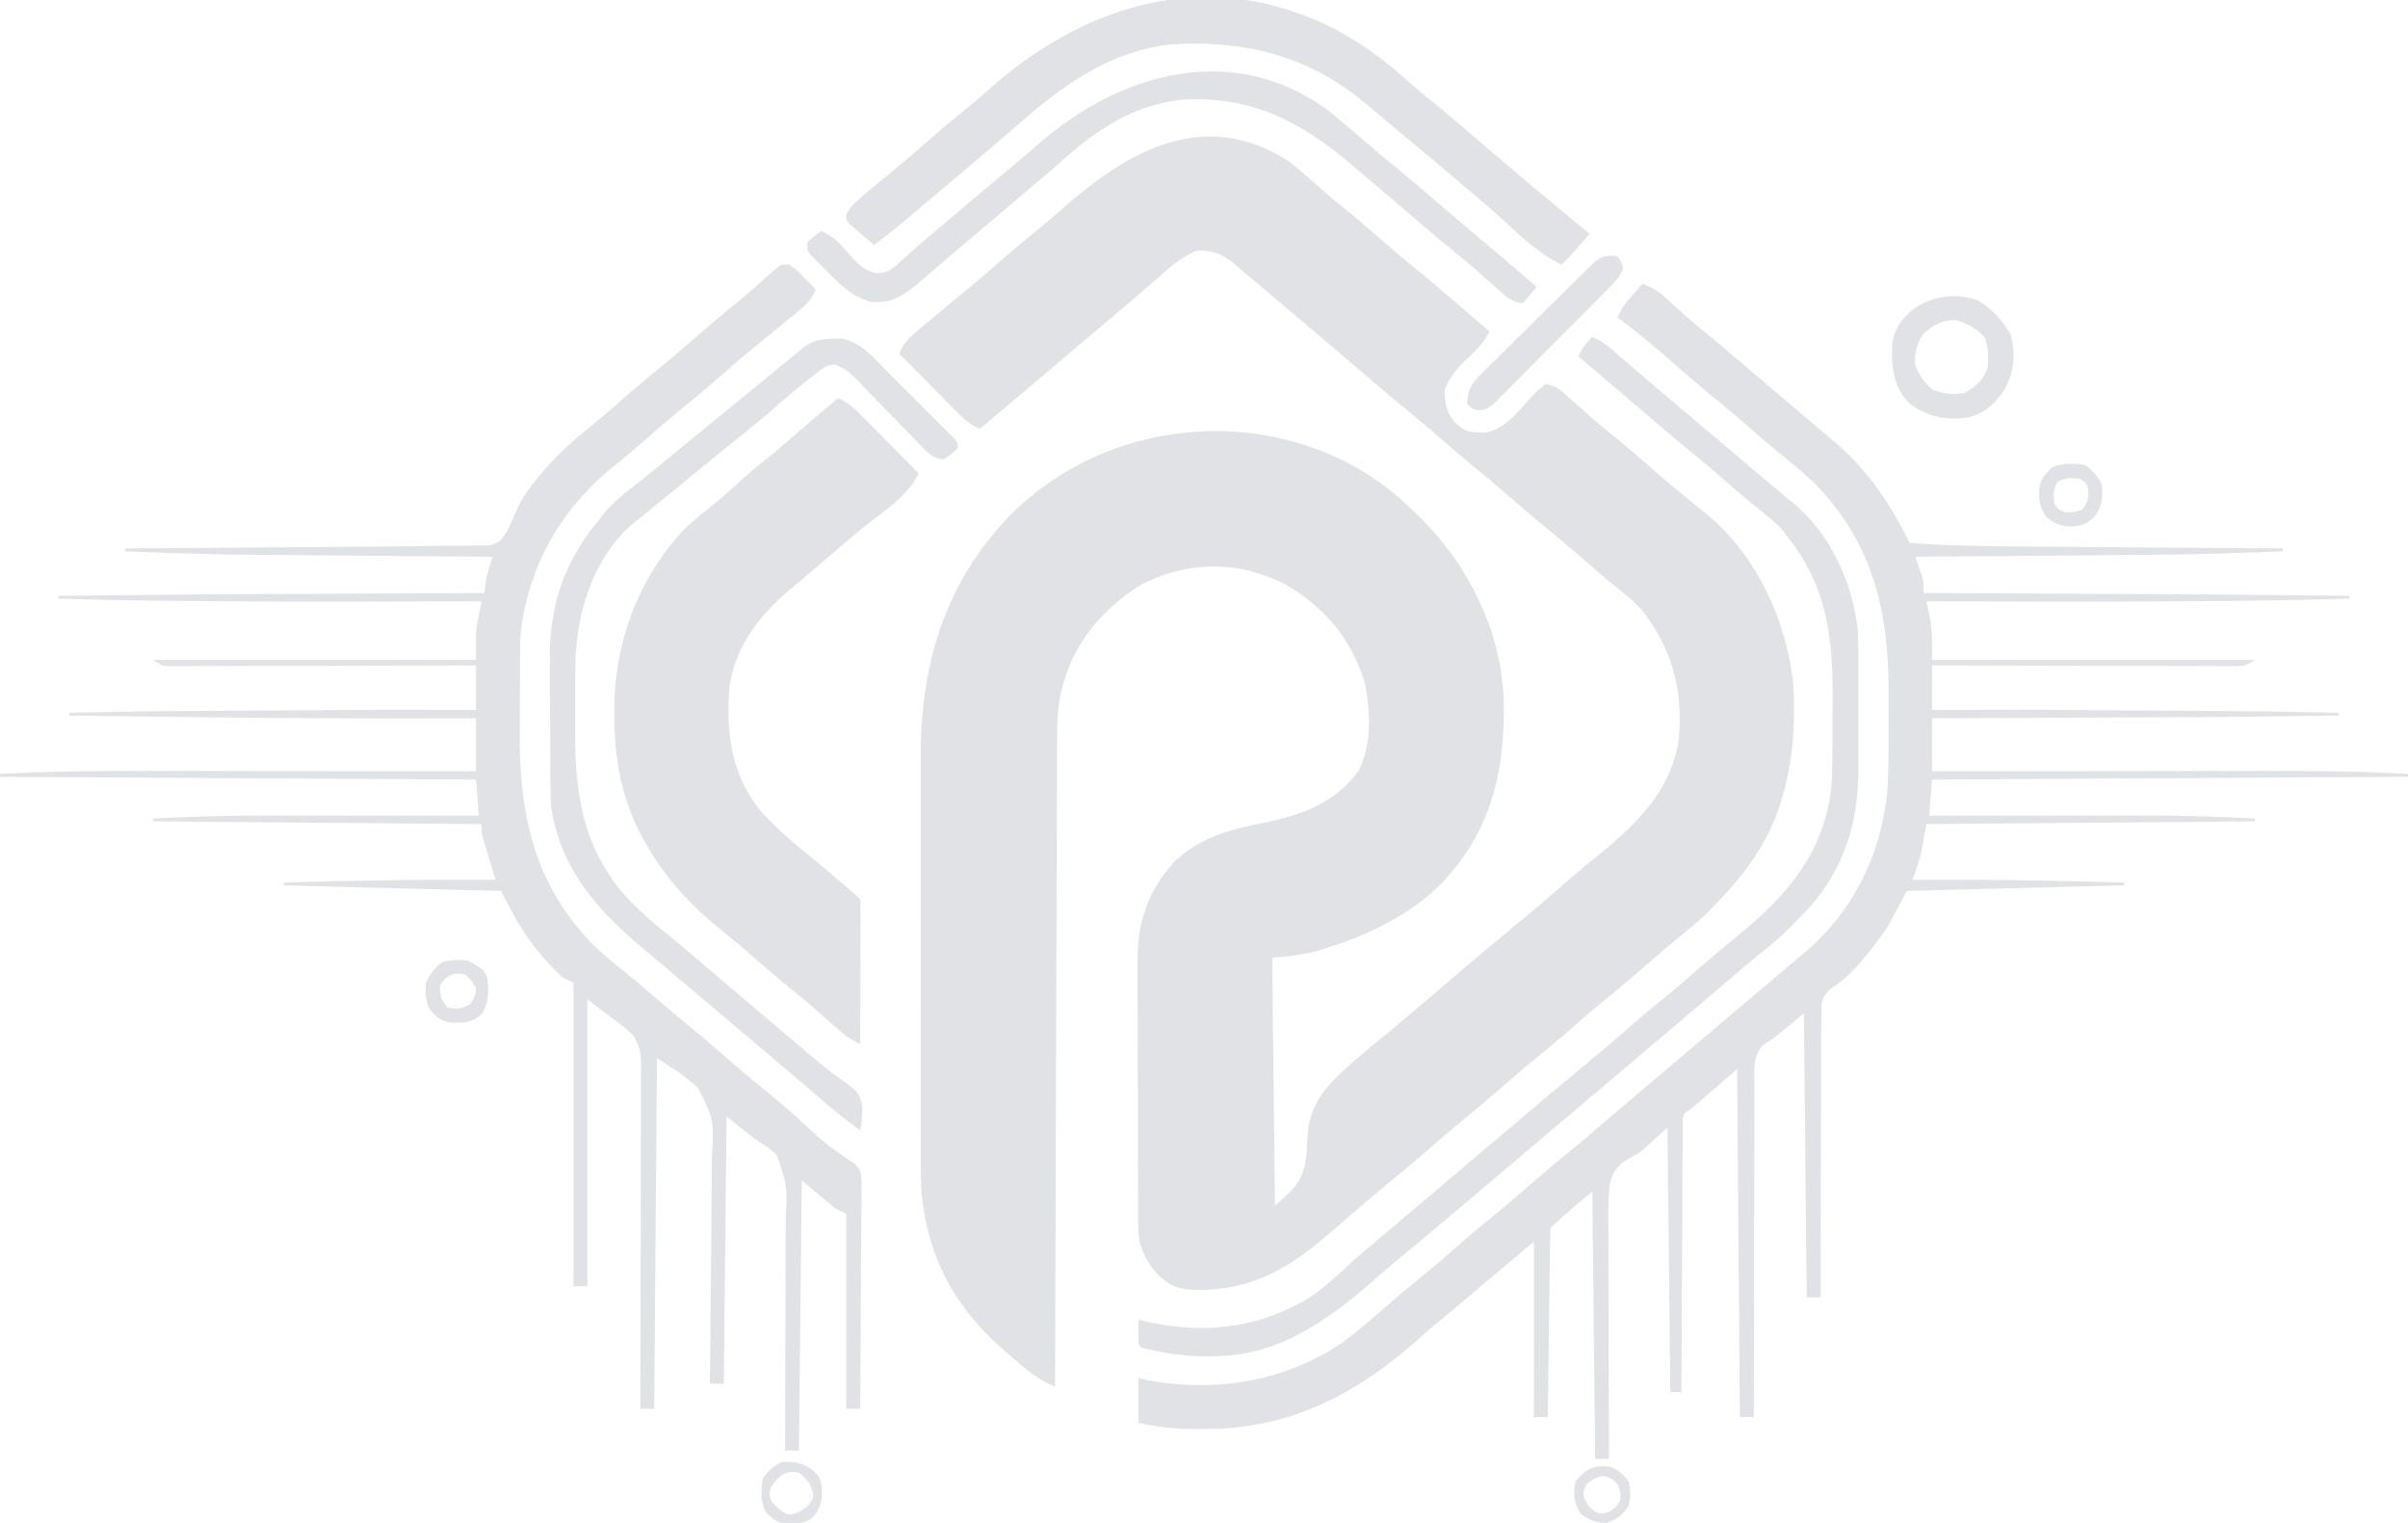
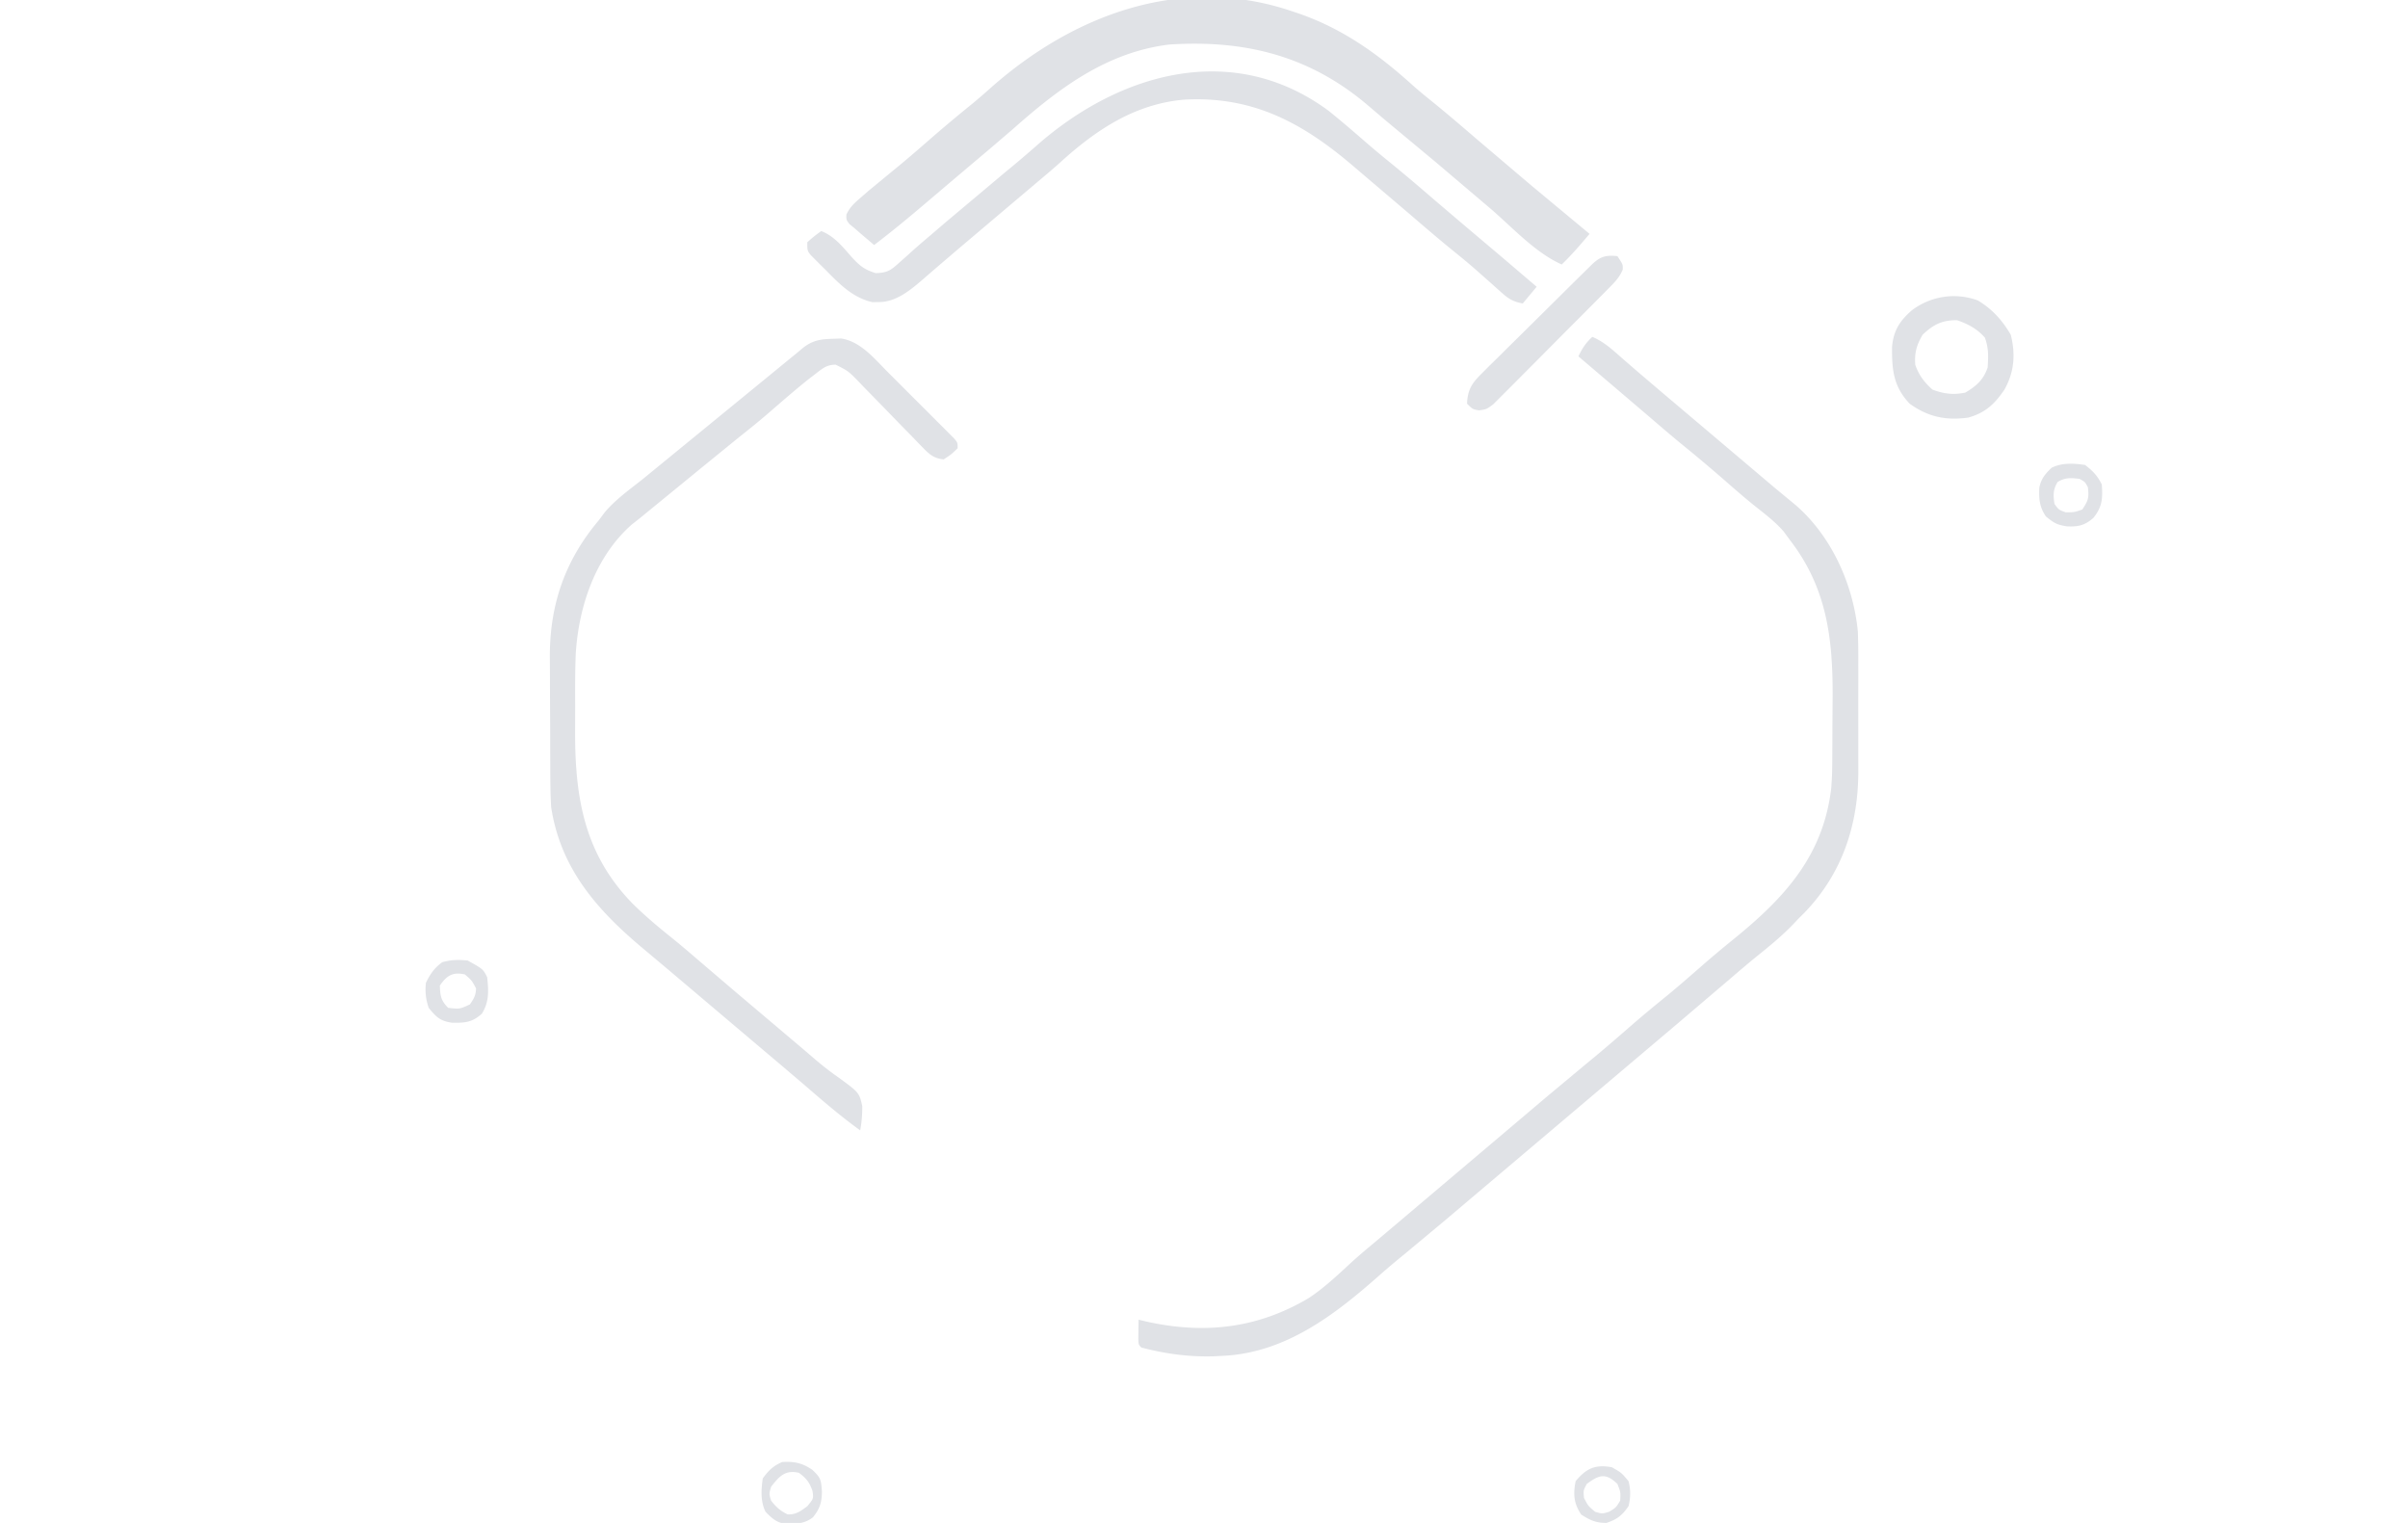
<svg xmlns="http://www.w3.org/2000/svg" width="865" height="547" fill="#e0e2e6">
-   <path d="M463 58c4.309 3.298 8.333 6.923 12.364 10.55 2.298 2.038 4.68 3.963 7.073 5.888 5.105 4.142 10.059 8.444 15.013 12.763 4.504 3.918 9.087 7.721 13.725 11.479 5.109 4.197 10.104 8.528 15.111 12.845L535 119c-2.074 4.517-5.342 7.425-8.924 10.758-3.263 3.136-5.402 6.031-7.076 10.242 0 4.83.391 7.668 3.438 11.438 3.117 3.117 4.544 3.737 8.813 3.875l2.266.113c7.163-1.228 12.128-7.986 16.805-13.088 1.656-1.732 1.656-1.732 4.68-4.338 3.174.277 4.957 1.537 7.285 3.625l1.84 1.627 1.938 1.748 4.066 3.594 2.008 1.777c2.406 2.104 4.874 4.123 7.363 6.129 5.083 4.115 10.01 8.392 14.938 12.69a448.18 448.18 0 0 0 11.5 9.685l2.641 2.152 4.594 3.727C630.824 199.498 641.028 221.474 644 244c1.101 14.68.333 28.91-4 43l-1.062 3.5c-4.491 12.975-12.424 23.739-21.937 33.5l-1.734 1.852c-4.065 4.24-8.538 7.883-13.109 11.563-3.627 2.943-7.138 6.015-10.656 9.086a555.82 555.82 0 0 1-15.625 13.125c-3.51 2.9-6.943 5.883-10.375 8.875a557.4 557.4 0 0 1-15.625 13.125c-3.51 2.9-6.943 5.883-10.375 8.875a557.4 557.4 0 0 1-15.625 13.125c-3.51 2.9-6.943 5.883-10.375 8.875a568.99 568.99 0 0 1-15.699 13.199l-9.676 8.176-1.787 1.532-8.733 7.558c-15.534 13.493-29.732 21.302-50.503 20.249-5.744-.583-9.317-3.07-12.93-7.409-3.592-5.086-5.289-9.1-5.312-15.343l-.017-2.743-.003-2.988-.015-3.165-.027-10.378-.017-7.228-.02-15.172-.058-19.374-.025-14.943-.024-7.138-.009-10.028-.028-2.939c.083-13.789 4.153-24.963 13.509-35.116 9.775-9.103 20.676-11.445 33.447-14.071 12.711-2.659 24.354-7.274 32.237-18.054 5.121-9.133 4.427-21.676 2.504-31.715C485.2 229.2 476.272 218.684 462 210a61.96 61.96 0 0 0-10-4l-2.09-.676c-13.779-3.772-28.781-1.57-41.16 5.363-14.198 9.302-24.199 22.106-27.798 38.864-1.039 5.33-1.242 10.459-1.231 15.876l-.018 3.033-.023 9.981-.03 7.187-.051 17.438-.064 20.304-.113 36.204-.104 35.153-.007 2.192-.037 10.885L379 498c-6.383-2.411-10.861-6.586-16-11l-2.656-2.277C342.676 469.209 333.231 451.507 331 428c-.267-5.68-.275-11.348-.259-17.033l-.011-4.982v-13.407l-.003-14.115.011-23.699-.004-27.283-.005-23.54-.003-14.008.01-13.184-.003-4.798c-.084-33.304 8.753-62.908 32.332-87.083 20.119-19.969 46.648-30.13 74.721-30.049 24.664.386 49.137 9.136 67.213 26.181l1.552 1.417c19.213 17.607 32.245 41.632 33.572 68.063.725 25.291-3.938 47.084-21.667 66.172-11.74 12.061-27.443 19.488-43.395 24.286l-2.003.604c-5.469 1.527-10.213 1.873-16.06 2.458l1 89c7.157-6.135 10.386-9.174 11.355-18.375l.391-7.258c.944-12.517 8.606-19.158 17.598-27.094 3.511-3.005 7.088-5.923 10.68-8.832l9.852-8.316 18.507-15.757 4.934-4.184 15.059-12.559c5.121-4.166 10.098-8.483 15.071-12.823a381.92 381.92 0 0 1 11.241-9.427c14.22-11.567 27.26-23.404 30.313-42.375 1.607-18.067-1.941-31.916-12.918-46.559-2.133-2.501-4.313-4.411-6.895-6.441-4.658-3.732-9.193-7.573-13.687-11.5-4.282-3.735-8.583-7.425-13-11-5.088-4.119-10.02-8.401-14.953-12.703-3.634-3.162-7.302-6.265-11.047-9.297-4.417-3.575-8.718-7.266-13-11a568.99 568.99 0 0 0-15.699-13.199c-4.481-3.681-8.862-7.476-13.258-11.258l-10.105-8.605-1.613-1.363-3.216-2.716-6.483-5.483-3.24-2.74-8.312-7.062L446 97l-2.312-1.988C439.13 91.282 435.959 89.904 430 90c-4.974 2.038-8.603 4.977-12.562 8.5l-3.719 3.246-1.883 1.652-8.398 7.165-3.223 2.723-1.606 1.356-8.109 6.859-3.25 2.75-1.625 1.375-4.875 4.125-1.627 1.376-3.233 2.735-8.386 7.099-1.746 1.479-3.27 2.77L352 154c-4.101-1.622-6.831-4.577-9.859-7.664l-1.664-1.673-5.226-5.288-3.559-3.586L323 127c1.311-2.953 2.634-4.828 5.09-6.918l1.859-1.598 1.988-1.672 2.055-1.754 14.133-11.684c3.51-2.9 6.943-5.883 10.375-8.875a546.61 546.61 0 0 1 15.629-13.125c2.834-2.344 5.604-4.748 8.368-7.174C405.94 53.647 433.232 38.66 463 58zm127 44c4.294 1.408 6.87 3.459 10.125 6.563 4.495 4.215 9.139 8.157 13.934 12.031l9.816 8.281 13.688 11.688 1.606 1.358 8.183 6.896 8.148 6.903 4.223 3.585C671.429 169.473 679.16 181.228 686 195c14.744 1.109 29.474 1.217 44.254 1.316l7.797.063 18.284.138 20.852.16L820 197v1c-17.245.756-34.466 1.185-51.727 1.316l-7.018.063-18.178.153-18.667.161L688 200l.656 1.828.844 2.422.844 2.391C691 209 691 209 691 213l2.933-.008 93.406.471 19.254.181L844 214v1c-34.894 1.04-69.781 1.088-104.687 1.063l-3.528-.003L692 216l.438 2.055.563 2.82.563 2.742c.572 4.426.438 8.919.438 13.383h116c-3.199 2.132-3.984 2.249-7.651 2.241l-2.894.008-3.169-.022-3.341.001-10.957-.033-7.588-.009-17.945-.043-20.43-.043L694 239v16l6.189-.016 29.124-.047 2.67-.003 79.455.565 2.223.036L840 256v1l-38.687.5-2.901.036L694 258v19l5.464-.007 51.235-.045 26.334-.024 22.987-.019 12.14-.012c17.637-.031 35.225.111 52.841 1.106v1l-171 1-1 13 3.414-.007 32.163-.045 16.527-.024 16.009-.019 6.047-.011c14.306-.037 28.553.369 42.84 1.106v1l-118 1-2 11c-.953 3.043-1.896 6.019-3 9l2.455-.016c24.53-.135 49.025.337 73.545 1.016v1l-78 2-7 13c-1.591 2.345-3.244 4.651-5 6.875l-1.286 1.629c-4.092 5.109-8.225 9.917-13.776 13.439-2.02 1.699-2.836 2.661-3.5 5.238-.217 2.782-.245 5.511-.21 8.301l-.032 3.194v10.437l-.042 7.243-.029 19.052-.062 19.445L654 466h-5l-1-102-11 9-3.639 2.275c-3.923 4.527-3.192 9.531-3.134 15.318l-.032 3.874-.005 10.493-.036 10.975-.031 20.771-.051 23.652L630 509h-5l-1-125-15 13-4 3c-.601 1.957-.601 1.957-.519 4.157l-.042 2.562.015 2.801-.031 2.957-.032 9.691-.05 6.713-.079 17.681-.102 18.037L604 500h-4l-1-95-10 9-5.55 3.119c-3.566 2.849-4.732 5.11-5.343 9.52-.495 6.149-.388 12.292-.302 18.454l-.024 6.826.069 17.913.017 18.3L578 524h-5l-1-96c-7.673 6.314-7.673 6.314-15 13-.124 2.116-.178 4.236-.205 6.356l-.03 2.01-.081 6.607-.063 4.569-.153 12.049-.161 12.286L556 509h-5v-63l-18.5 15.5a531.03 531.03 0 0 1-15.633 13.125c-2.822 2.338-5.568 4.745-8.312 7.173-22.173 19.553-46.061 31.654-76.117 31.452l-3.498.023c-6.929-.016-13.195-.678-19.939-2.273v-16l4.563 1c24.067 3.926 47.135.194 67.68-13.098 6.767-4.945 13.066-10.507 19.391-16 2.89-2.504 5.831-4.935 8.805-7.34 5.106-4.143 10.061-8.445 15.015-12.765 4.485-3.901 9.052-7.682 13.672-11.422 3.51-2.9 6.943-5.883 10.375-8.875a568.99 568.99 0 0 1 15.699-13.199c3.872-3.181 7.668-6.448 11.467-9.717l16.725-14.225 8.109-6.859 3.25-2.75 1.625-1.375 19.501-16.501 3.238-2.74 8.312-7.024 6.637-5.617 5.25-4.422C665.901 327.161 675.696 306.885 678 284c.461-8.103.433-16.216.391-24.329l.019-11.188c.026-28.861-5.57-53.175-26.223-74.545-3.821-3.718-7.912-7.05-12.066-10.387-3.618-2.927-7.116-5.99-10.621-9.051-4.282-3.734-8.583-7.425-13-11s-8.718-7.266-13-11c-7.323-6.382-14.688-12.718-22.5-18.5 1.444-3.239 3.258-5.62 5.625-8.25l1.914-2.141L590 102zm-306.887-7.059c2.47 1.386 4.185 3.071 6.137 5.121l2.141 2.223L293 104c-1.559 4.154-4.597 6.469-7.937 9.188l-1.77 1.469-13.347 10.898c-4.193 3.481-8.291 7.067-12.398 10.648-4.485 3.901-9.052 7.682-13.672 11.422-4.172 3.446-8.239 7.01-12.315 10.569a361.76 361.76 0 0 1-11.435 9.556c-18.283 14.957-29.668 34.427-32.917 58.057-.458 4.828-.393 9.683-.411 14.529l-.017 3.614-.02 7.57-.072 11.421c-.129 29.46 5.001 54.262 26.125 76.121 3.843 3.739 7.955 7.097 12.133 10.453 3.405 2.769 6.733 5.617 10.055 8.484l12.438 10.438c5.106 4.143 10.061 8.445 15.015 12.765 3.634 3.162 7.302 6.266 11.047 9.297 4.417 3.575 8.718 7.266 13 11 9.738 9.134 9.738 9.134 20.613 16.598 2.439 2.459 2.359 4.364 2.384 7.733l-.044 2.404.002 2.543-.065 8.327-.017 5.772-.099 15.195-.079 15.504L309 506h-5v-70l-4-2-12-10-1 97h-5l.029-3.85.098-35.973.055-18.492.019-17.857.042-6.802c.564-12.079.564-12.079-3.197-23.192-2.564-2.361-5.08-4.004-8.045-5.835l-10-8-1 96h-5l.063-3.785.323-35.439.173-18.216.117-17.604.096-6.691c.644-13.212.644-13.212-5.118-24.544-3.588-3.368-7.476-6.136-11.653-8.72l-3-2-1 126h-5l.012-2.036.115-49.129.055-23.759.028-20.716.033-10.962-.015-12.259.081-3.642c-.096-4.871-.281-8.18-3.335-12.097-2.556-2.351-5.149-4.379-7.973-6.399l-8-6v103h-5V353l-4-2c-1.843-1.732-3.553-3.448-5.25-5.312l-1.455-1.592c-6.442-7.26-10.967-15.434-15.298-24.096l-78-2v-1c25.339-.701 50.651-1.164 76-1l-1.094-3.613-1.406-4.699-.723-2.381-.684-2.295-.635-2.111C173 299 173 299 173 296l-118-1v-1a843.26 843.26 0 0 1 45.809-1.098l6.224.004 16.122.025 16.555.02L172 293l-1-13-171-1v-1c18.409-1.039 36.787-1.135 55.218-1.101l12.259.008 23.096.021 26.345.022L171 277v-19l-4.251.016c-34.359.115-68.706-.09-103.062-.516l-2.922-.036L25 257v-1l28.563-.5 2.207-.036 79.918-.527 2.689.003L171 255v-16l-4.27.013-39.775.09-20.45.047-19.724.039-7.537.022-10.531.016-3.169.022-2.894-.008-2.517.006C58 239 58 239 55 237h116v-10c.438-3.383.438-3.383 1-6.125l.563-2.82L173 216l-3.491.007-43.821.056-3.503.003c-33.739.022-67.458-.06-101.185-1.065v-1l41.242-.391 19.166-.182L174 213l.375-3.125c.564-3.496 1.412-6.559 2.625-9.875l-3.849-.031-36.266-.308-18.636-.158-18.051-.156-6.818-.056c-16.143-.124-32.252-.584-48.38-1.291v-1l1.78-.013 43.104-.327 20.846-.158 20.152-.156 7.653-.056 20.525-.246 8.253-.05 4.613-.092 3.88-.035c3.483-.945 3.883-1.318 5.79-4.159 1.342-2.52 2.589-4.906 3.588-7.571 1.725-4.179 4.012-7.548 6.816-11.074l1.293-1.629c5.847-7.211 12.365-13.084 19.586-18.883 3.618-2.927 7.116-5.99 10.621-9.051a555.69 555.69 0 0 1 15.625-13.125c3.51-2.9 6.943-5.883 10.375-8.875 5.168-4.505 10.386-8.924 15.73-13.219a211.6 211.6 0 0 0 6.195-5.312l1.769-1.556 3.392-3.048c3.82-3.348 3.82-3.348 6.527-3.423zM301 143c4.101 1.622 6.831 4.577 9.859 7.664l1.664 1.673 5.226 5.288 3.559 3.586L330 170c-3.885 8.312-13.027 13.893-20.023 19.559-3.927 3.221-7.776 6.528-11.624 9.843l-8.958 7.633-1.76 1.479-3.284 2.745C272.929 220.849 264.202 231.81 262 247c-1.163 16.303.555 30.754 11 44 5.453 6.16 11.562 11.427 17.977 16.555 3.607 2.917 7.131 5.922 10.648 8.945l1.868 1.603c4.356 3.746 4.356 3.746 5.507 4.897.093 1.627.117 3.258.114 4.887v3.155l-.016 3.431-.004 3.493-.031 11.097-.014 7.502L309 375c-2.768-1.343-4.981-2.678-7.285-4.723l-1.84-1.617-1.937-1.723-4.066-3.566-2.008-1.758c-2.413-2.089-4.879-4.107-7.363-6.113-5.086-4.118-10.02-8.396-14.947-12.701a324.43 324.43 0 0 0-11.241-9.362C247.419 324.535 239.007 315.212 232 303l-1.523-2.652c-7.214-13.488-9.871-28.448-9.789-43.598l.017-3.326c.35-23.501 8.919-46.184 25.174-63.42 3.292-3.111 6.785-5.94 10.332-8.754 2.686-2.167 5.242-4.422 7.789-6.75 4.191-3.816 8.524-7.404 12.93-10.969 4.324-3.565 8.546-7.242 12.768-10.927L301 143z" />
  <path d="M572 121c4.088 1.689 7.156 4.555 10.438 7.438l3.773 3.273 1.921 1.671 8.431 7.181 3.223 2.723 1.606 1.356 8.109 6.859 3.25 2.75 8.127 6.876 3.233 2.735 8.386 7.099 1.746 1.479 3.27 2.77 7.586 6.264c12.89 11.224 20.622 28.486 22.277 45.342.148 3.93.183 7.848.157 11.779l.012 4.334-.021 9.005.014 11.405-.001 8.927.01 4.2c.103 19.498-5.693 37.232-19.401 51.407L646 330l-1.738 1.848c-4.079 4.273-8.585 7.938-13.18 11.641-3.366 2.743-6.667 5.553-9.957 8.387l-18.516 15.766-8.109 6.859-3.25 2.75-1.625 1.375-56.875 48.125-1.625 1.375-3.245 2.745-8.2 6.95-15.055 12.555c-3.117 2.528-6.182 5.099-9.187 7.758C479.262 472.441 461.562 486.021 439 487l-3.066.156c-8.988.241-17.253-.889-25.934-3.156-1-1-1-1-1.098-3.066l.035-2.496.027-2.504L409 474l2.719.656c20.738 4.628 39.846 2.575 58.315-8.368 5.536-3.628 10.348-8.186 15.193-12.668 2.732-2.496 5.561-4.87 8.398-7.245l3.195-2.695 1.587-1.337 8.093-6.843 3.25-2.75 1.625-1.375 30.875-26.125 1.625-1.375 3.245-2.745 8.2-6.95 15.055-12.555c5.123-4.167 10.101-8.488 15.078-12.828 4.485-3.901 9.052-7.682 13.672-11.422 4.174-3.448 8.243-7.014 12.322-10.574a382.09 382.09 0 0 1 11.241-9.426c18.223-14.801 32.132-29.746 35.094-54.013.409-4.426.402-8.857.421-13.299l.017-3.146.02-6.576.072-9.907c.106-21.09-2.04-39.223-15.312-56.434l-2.25-3.062c-3.08-3.577-6.849-6.38-10.523-9.316-3.661-2.943-7.19-6.031-10.727-9.121a567.79 567.79 0 0 0-15.699-13.199c-3.868-3.178-7.66-6.441-11.454-9.706l-12.285-10.47L567 128c1.359-2.861 2.645-4.859 5-7zM464 4l1.908.633c16.122 5.474 28.865 14.538 41.402 25.862 2.357 2.098 4.797 4.086 7.252 6.067 5.386 4.365 10.64 8.873 15.895 13.395l14.925 12.675 4.934 4.184L571 84c-3.208 3.806-6.407 7.546-10 11-9.487-4.241-17.603-13.198-25.457-19.957l-14.925-12.675-4.934-4.184-17.949-14.934-5.594-4.75C471.052 20.201 447.569 14.198 420 16c-22.576 2.768-39.747 15.823-56.179 30.396l-8.446 7.229-1.602 1.351-3.181 2.681-6.464 5.464-3.245 2.745-8.274 7.024C326.519 78.078 320.38 83.169 314 88l-3.312-2.812-1.863-1.582L307 82l-1.793-1.449C304 79 304 79 304.039 77.074c1.294-2.793 3.011-4.248 5.336-6.262l2.762-2.402 10.813-8.895c3.571-2.945 7.063-5.973 10.551-9.016a528.08 528.08 0 0 1 15.641-13.129 228.68 228.68 0 0 0 6.344-5.461C385.248 5.371 424.282-9.449 464 4zM299.313 121.688l2.801-.113c6.973 1.028 11.941 7.187 16.691 11.965l2.194 2.188 4.553 4.564 7.011 6.998 4.43 4.438 2.13 2.118 1.943 1.962 1.722 1.726C344 159 344 159 344 161c-2.25 2.188-2.25 2.188-5 4-3.373-.338-5.001-1.644-7.312-4.035l-1.892-1.931-2.011-2.096-4.268-4.352-6.688-6.894-6.482-6.63-2.005-2.096c-3.608-3.69-3.608-3.69-8.152-5.985-3.197.027-4.616 1.266-7.128 3.206l-2.898 2.23c-4.696 3.79-9.258 7.738-13.812 11.695-3.565 3.089-7.23 6.039-10.93 8.965L252 168l-5.5 4.5-2.73 2.234-5.695 4.656-2.887 2.359-2.582 2.109L230 186l-3.039 2.387c-13.103 11.564-19.046 29.328-20.137 46.354-.239 6.174-.252 12.345-.216 18.523l-.019 9.694c-.025 23.837 3.417 43.921 20.66 61.605 4.376 4.308 9.011 8.238 13.809 12.066 3.33 2.684 6.577 5.454 9.816 8.246l13.688 11.688 1.613 1.363 3.216 2.716 8.109 6.859 1.623 1.373 8.162 6.912 1.644 1.39 3.238 2.772c2.695 2.314 5.412 4.498 8.318 6.545 8.15 5.895 8.15 5.895 9.262 10.801.004 3.002-.199 5.759-.746 8.707-7.076-5.095-13.606-10.749-20.196-16.446l-8.366-7.116-1.612-1.362-3.217-2.717-8.109-6.859-3.25-2.75-19.5-16.5-1.626-1.375-3.243-2.748-8.237-6.912C214.89 327.296 201.467 312.388 198 290c-.309-5.001-.331-9.999-.336-15.008l-.02-4.36-.014-9.113-.062-11.547-.025-9.004-.027-4.25c-.191-18.977 5.19-35.107 17.484-49.719l2.25-3c3.926-4.657 9.006-8.226 13.75-12l5.5-4.5 35.727-29.23 5.734-4.695 2.914-2.387 2.617-2.145L286 127l2.633-2.199c3.508-2.669 6.383-3 10.68-3.113zm178.066-81.797c4.483 3.608 8.84 7.355 13.18 11.133 2.934 2.551 5.92 5.029 8.941 7.477 5.404 4.389 10.68 8.917 15.957 13.457l10.105 8.605 1.6 1.352 3.203 2.705 8.51 7.193 1.644 1.39L552 103l-5 6c-3.145-.589-4.911-1.496-7.285-3.625l-1.84-1.627-1.937-1.748-4.062-3.59-2.008-1.777c-2.429-2.125-4.919-4.167-7.43-6.196-5.386-4.365-10.64-8.873-15.895-13.395l-11.712-9.959-8.183-6.97c-18.442-15.872-36.486-25.719-61.333-24.316-17.852 1.562-31.78 10.998-44.625 22.681-2.696 2.426-5.475 4.753-8.253 7.084l-3.223 2.723-1.606 1.356L359.5 76.5l-3.25 2.75-1.625 1.375-4.875 4.125-1.626 1.377-3.235 2.733-8.349 7.136-1.732 1.492-3.23 2.809c-4.568 3.922-9.77 8.297-16.076 8.203l-2.094.031c-7.082-1.564-11.939-6.596-16.844-11.594l-1.928-1.893-1.818-1.83-1.642-1.653C290 90 290 90 290 87c2.5-2.187 2.5-2.187 5-4 4.848 1.84 7.947 5.973 11.314 9.744 2.736 2.89 4.357 4.155 8.256 5.357 4.204-.125 5.409-.989 8.492-3.789l2.855-2.52 1.509-1.374c2.188-1.975 4.434-3.879 6.679-5.789l5.343-4.58 21.926-18.426c3.817-3.098 7.537-6.284 11.227-9.529C402.127 26.176 442.9 14.3 477.378 39.889zm233.078 68.015c5.185 3.093 8.818 7.137 11.855 12.344 1.753 7.012 1.275 13.412-2.312 19.75-3.527 5.141-6.839 8.283-13 10-7.987 1.094-14.423-.248-21-5-5.896-6.195-6.416-12.248-6.34-20.477.564-5.844 2.761-9.277 7.125-13.078 6.764-5.084 15.594-6.519 23.672-3.539zm-19.77 12.281c-2.173 3.622-3.024 6.584-2.687 10.813 1.248 3.693 3.26 6.345 6.188 8.938 4.047 1.529 7.554 1.978 11.813 1.063 3.923-2.319 6.549-4.647 8-9 .262-4.06.387-6.936-1-10.75-2.794-3.143-6.034-4.888-10-6.25-5.361 0-8.427 1.512-12.312 5.188zM581 92c2 3 2 3 1.903 4.884-1.255 2.942-3.093 4.704-5.343 6.977l-1.395 1.42-4.587 4.61-3.188 3.211-6.698 6.708-8.557 8.622-6.594 6.619-3.153 3.182-4.429 4.424-2.541 2.547C534 147 534 147 531.315 147.396 529 147 529 147 527 145c.191-5.075 1.758-7.377 5.304-10.888l2.771-2.78 3.014-2.946 3.075-3.061 8.111-8.003 6.619-6.558 7.883-7.815 1.523-1.508 4.266-4.2 2.454-2.415c3.002-2.769 4.931-3.231 8.98-2.826zm168 75c2.824 2.19 4.415 3.83 6 7 .376 4.981.177 8.057-3 12-3.099 2.735-5.48 3.243-9.5 3.063-3.597-.571-4.595-1.14-7.562-3.562-2.302-3.316-2.592-6.41-2.371-10.379.647-3.165 2.115-4.939 4.434-7.121 3.715-1.857 7.956-1.585 12-1zm-9.875 6.125c-1.672 2.786-1.589 4.695-1.125 7.875 1.519 2.098 1.519 2.098 4 3 3.127.007 3.127.007 6-1 2.155-3.233 2.469-4.252 2-8-1.02-1.937-1.02-1.937-3-3-3.149-.394-5.119-.529-7.875 1.125zM168 345c5.538 3.077 5.538 3.077 7 6 .531 4.92.751 8.773-1.875 13.063-3.516 3.206-6.17 3.352-10.797 3.27-4.214-.601-5.62-2.015-8.328-5.332-1.053-3.08-1.348-5.764-1-9 1.592-3.243 2.946-5.2 5.813-7.375 3.254-.93 5.816-.974 9.188-.625zm-10 9c.148 3.699.358 5.358 3 8 4.15.458 4.15.458 7.813-1.25 1.417-2.088 2.113-3.203 2.188-5.75-1.516-2.853-1.516-2.853-4-5-4.36-.981-6.524.382-9 4zm133.813 173.938c3.042 2.868 3.156 3.589 3.438 7.875-.056 3.836-.756 6.159-3.25 9.188-3.01 2.341-6.277 2.412-10.031 2.328-3.112-.519-4.819-2.114-6.969-4.328-1.86-3.72-1.573-7.95-1-12 2.131-2.9 3.678-4.403 6.938-5.875 4.363-.264 7.25.315 10.875 2.813zM277 534c-.75 2.544-.75 2.544 0 5 1.798 2.312 3.304 3.663 5.938 4.938 3.064.093 4.637-1.15 7.063-2.937 2.256-2.738 2.256-2.738 1.875-5.437-1.077-3.155-2.211-4.565-4.875-6.562-4.932-1.138-7.058 1.217-10 5zm302-7c3.438 1.938 3.438 1.938 6 5 .803 3.173.766 5.822 0 9-2.393 3.379-4.033 4.671-7.937 6-3.81 0-5.867-.967-9.062-3-2.674-4.011-2.933-7.288-2-12 3.874-4.63 7.029-6.066 13-5zm-9 6c-1.252 2.341-1.252 2.341-1 5 1.496 2.912 1.496 2.912 4 5 2.5.75 2.5.75 5 0 2.5-1.5 2.5-1.5 4-4 .164-3.096.164-3.096-1-6-4.161-4.027-6.496-3.349-11 0z" />
</svg>